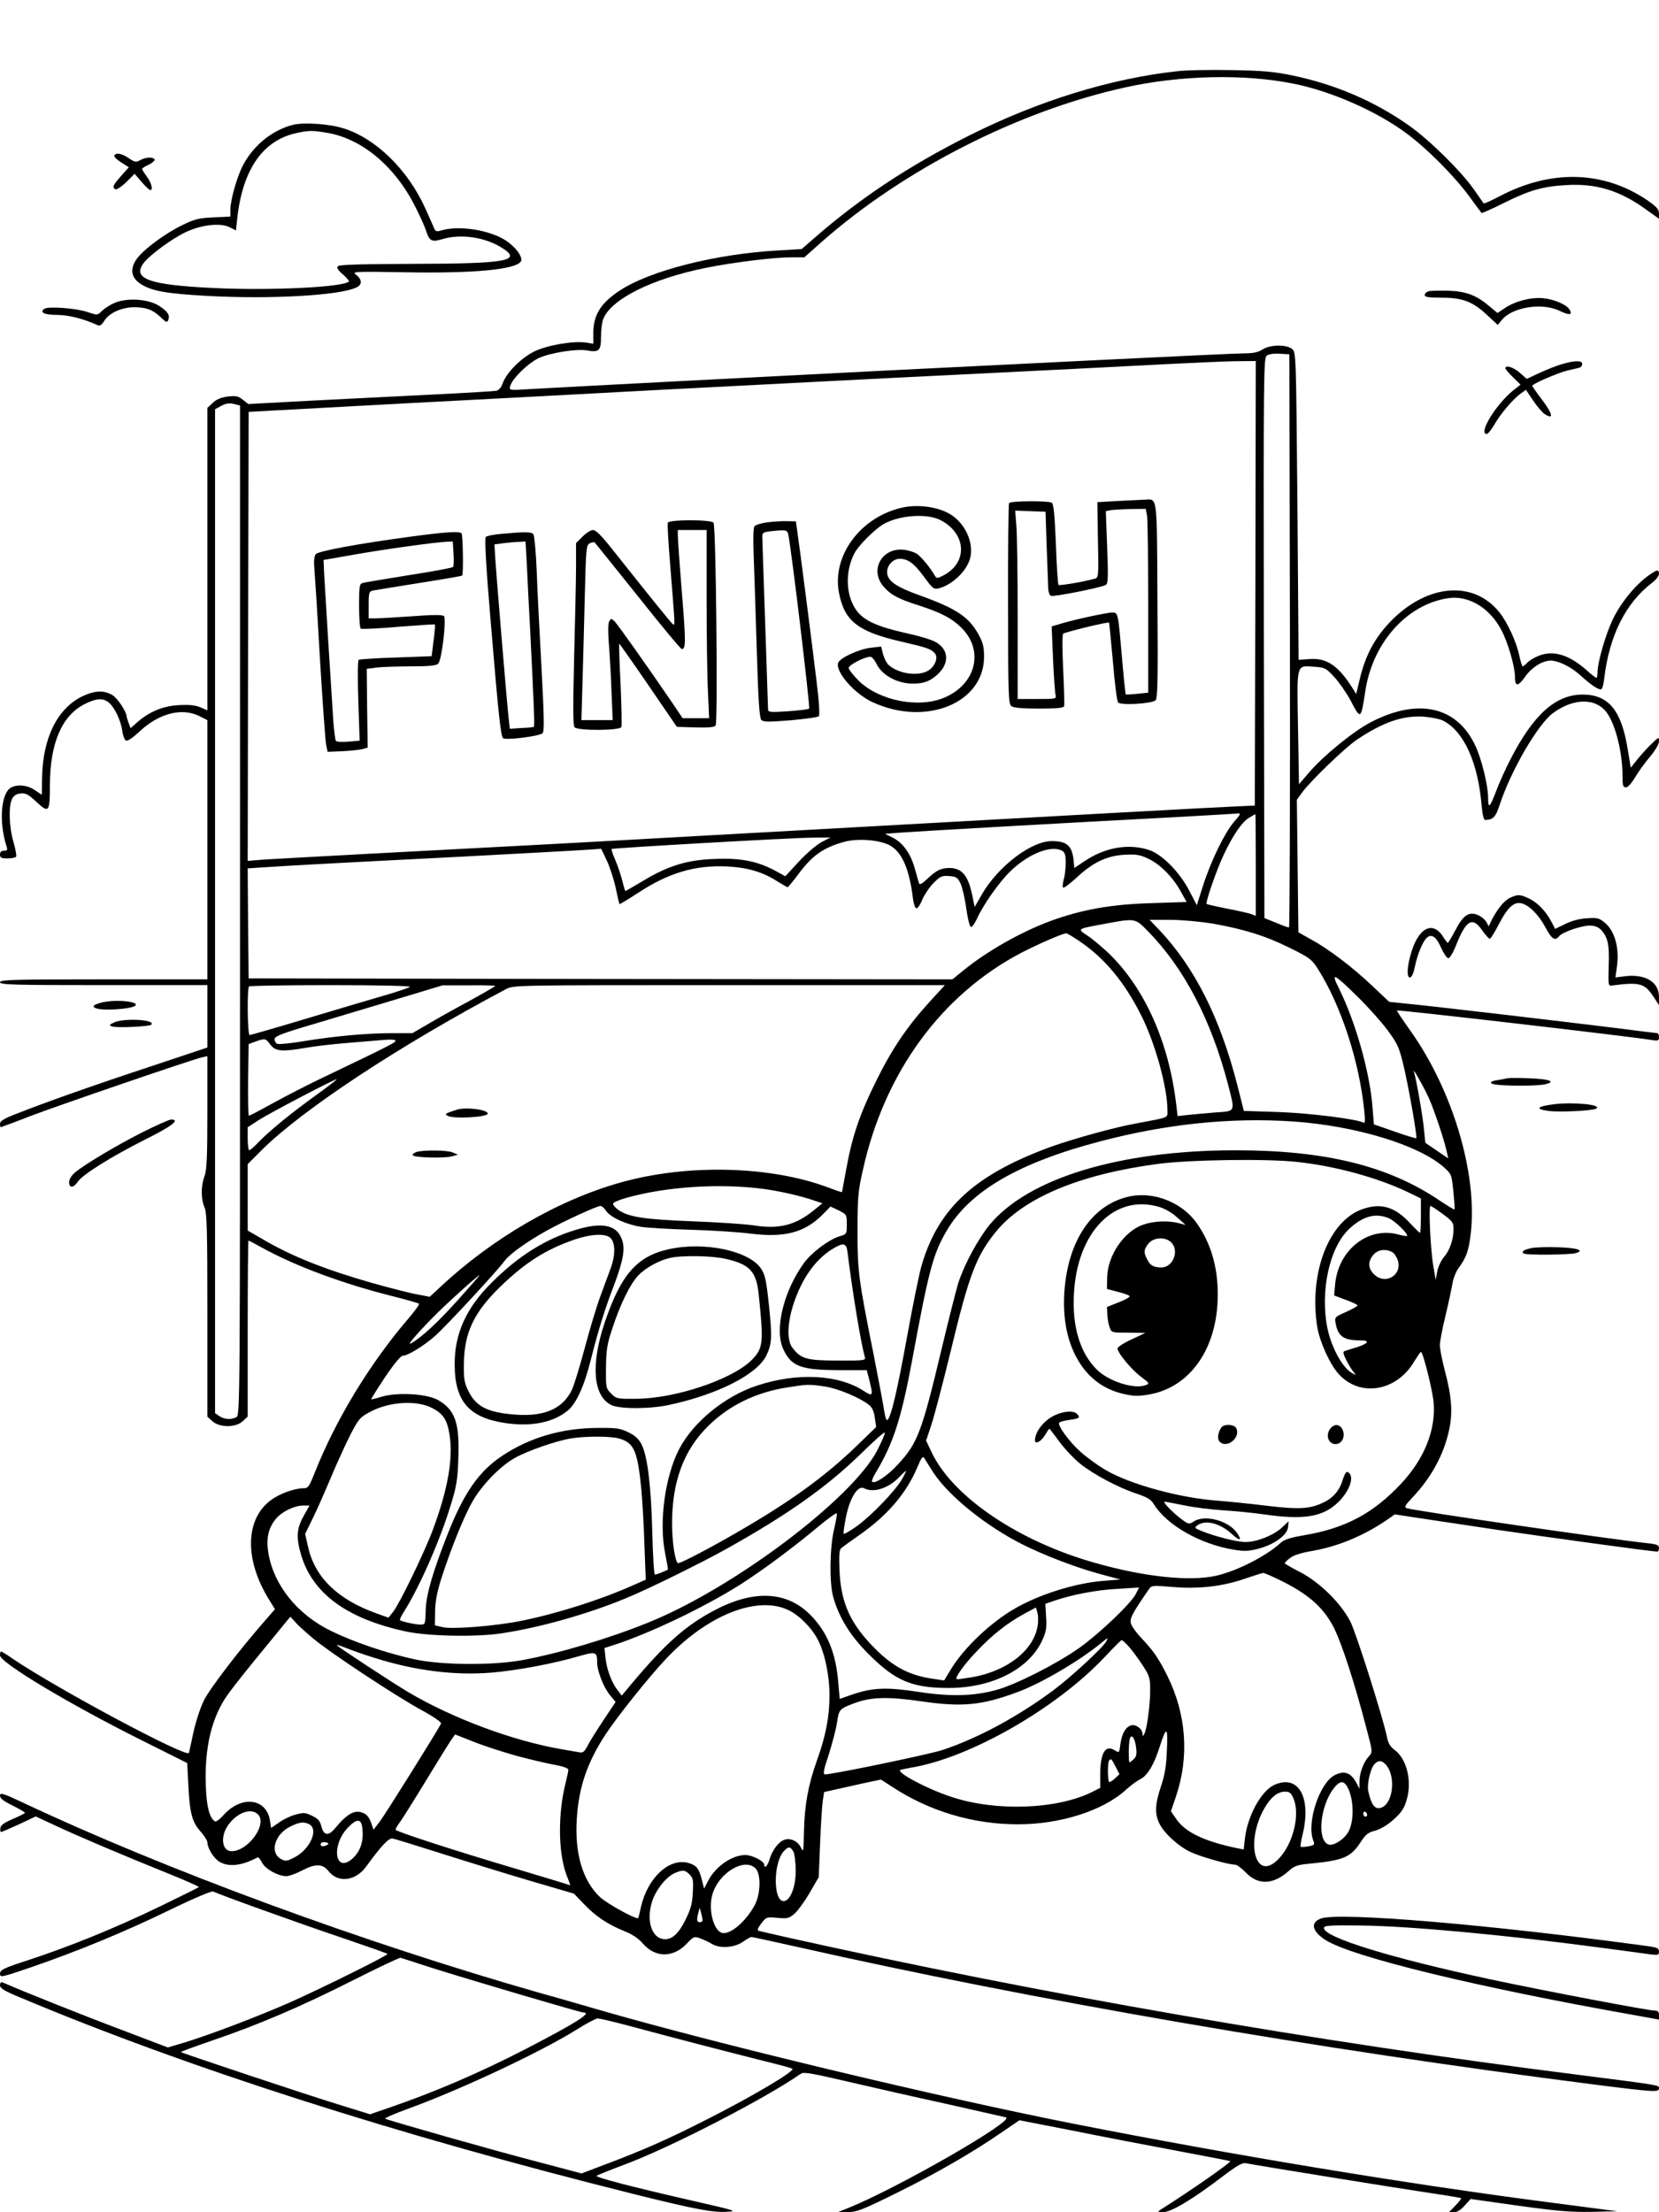
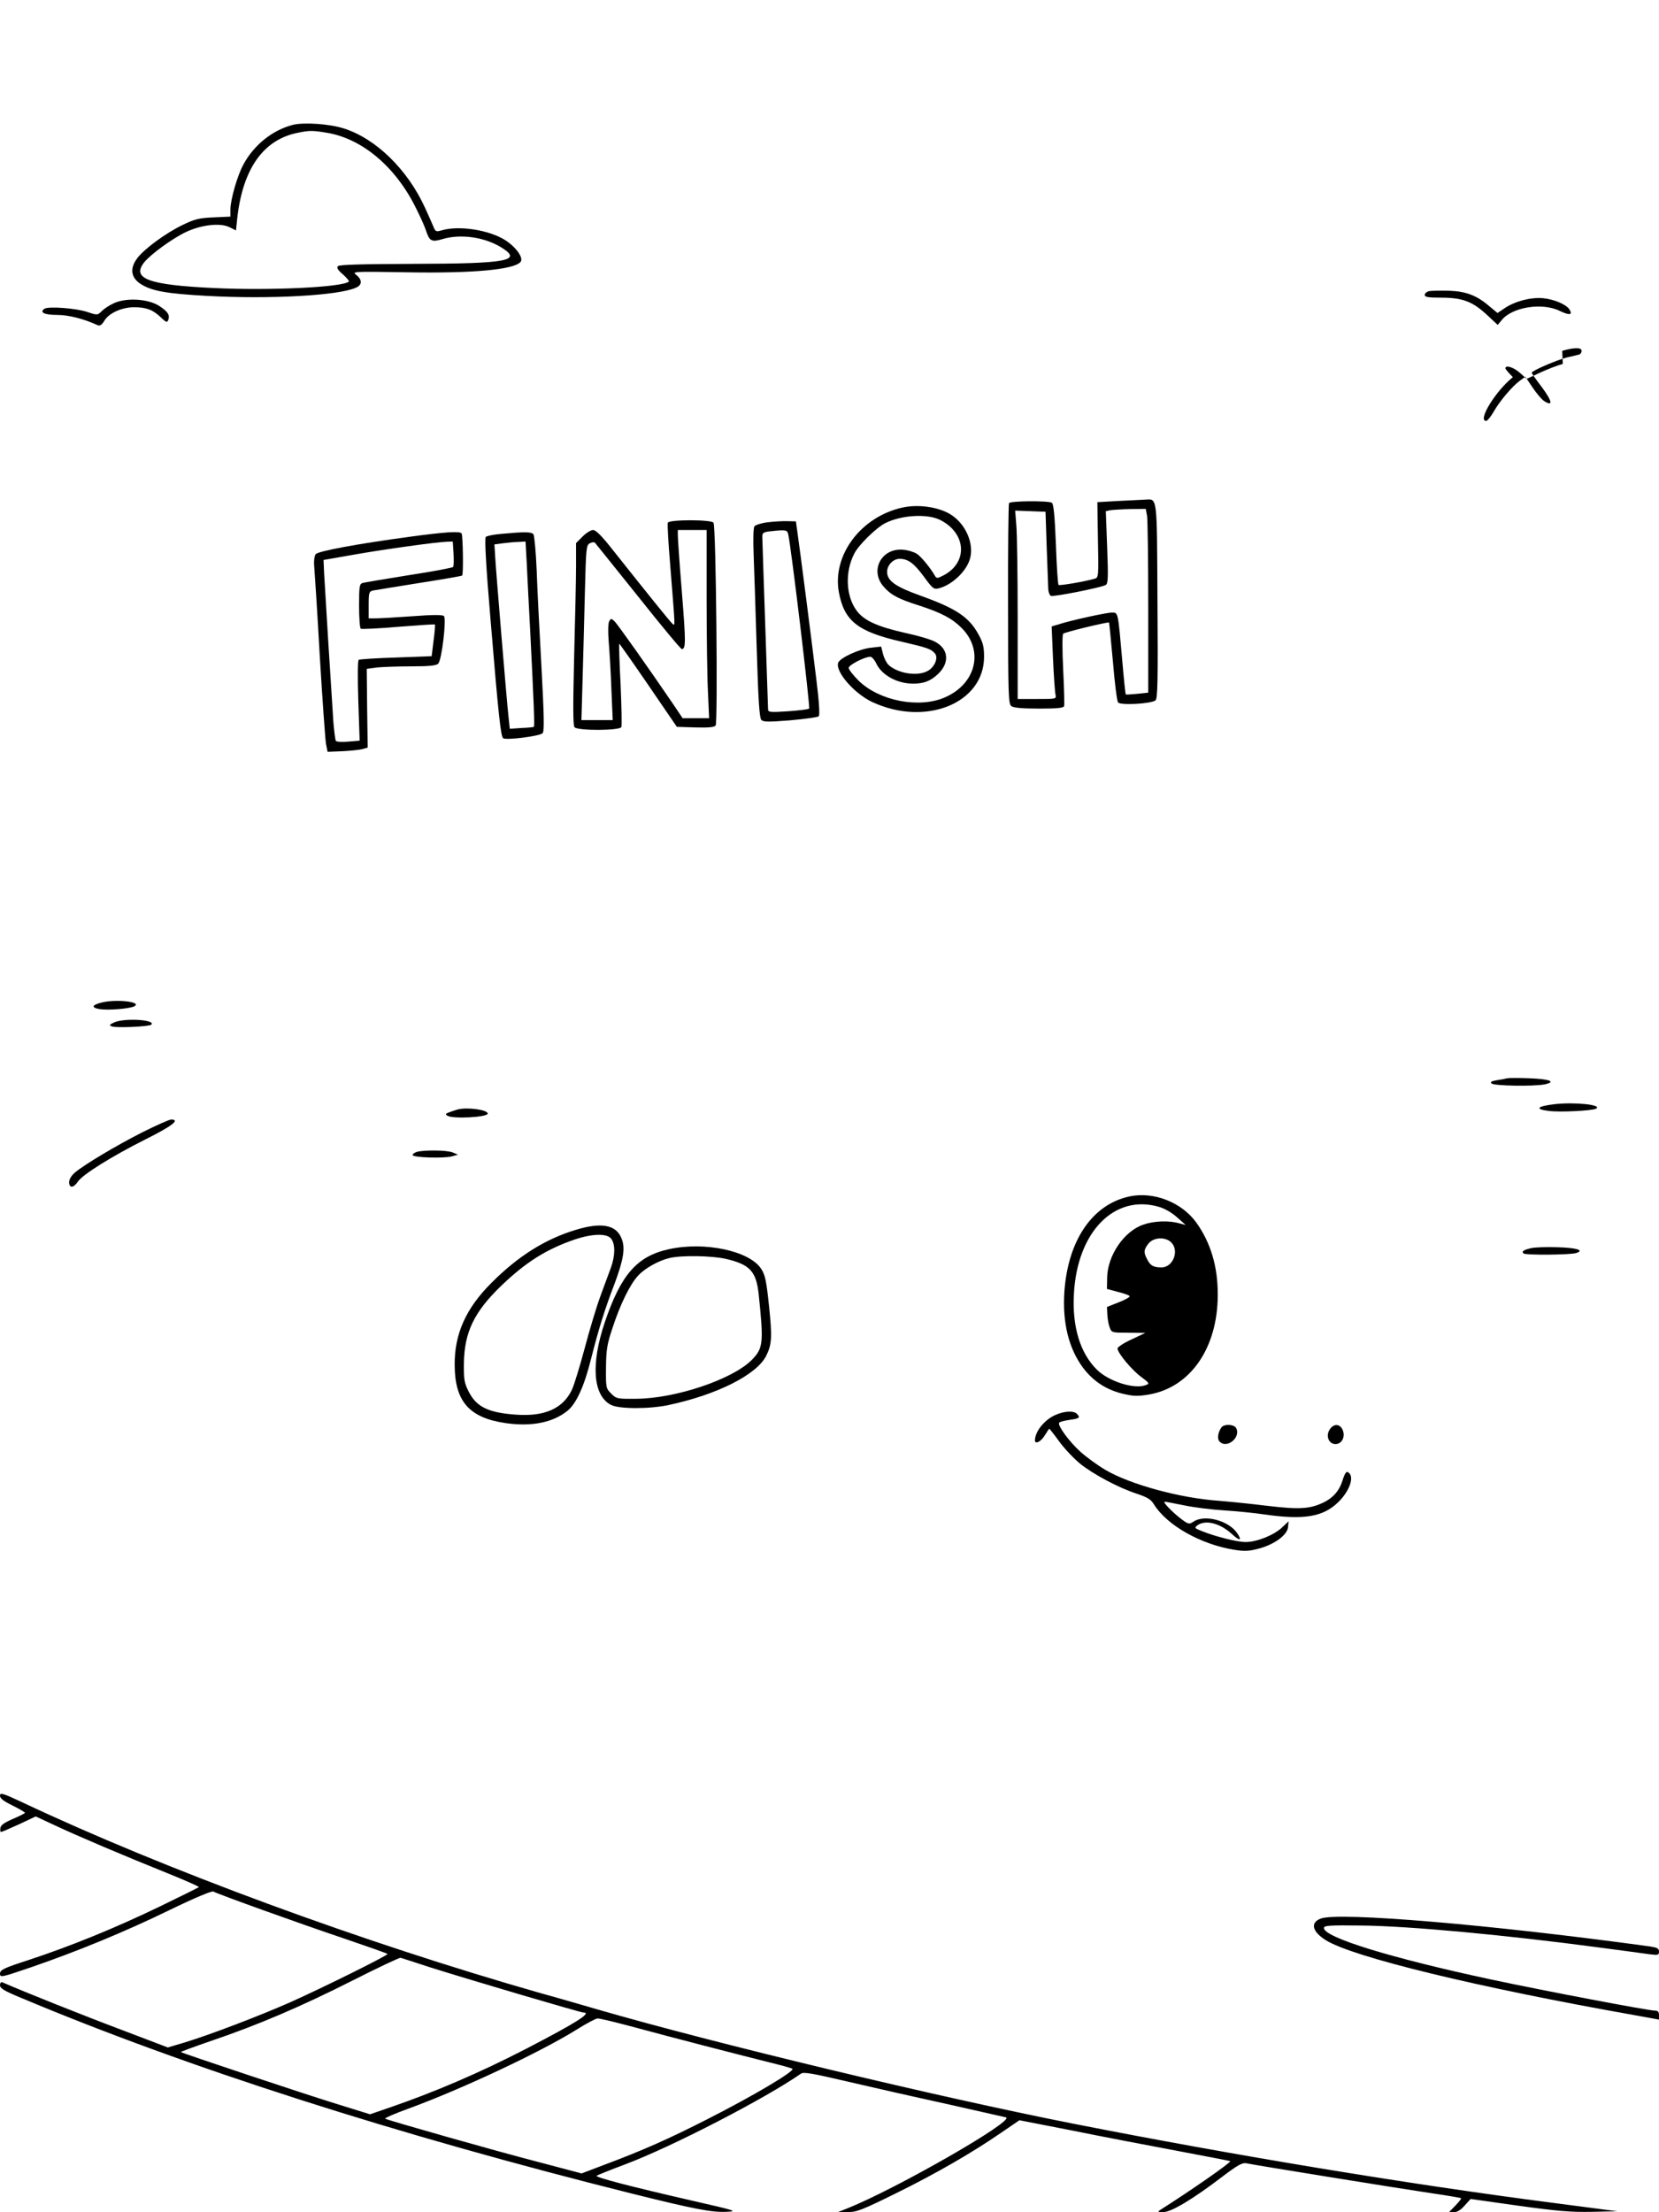
<svg xmlns="http://www.w3.org/2000/svg" version="1.0" width="864pt" height="1152pt" viewBox="0 0 864 1152" preserveAspectRatio="xMidYMid meet">
  <g transform="translate(0,1152) scale(0.1,-0.1)" fill="#000000" stroke="none">
-     <path d="M6130 11149 c-347 -38 -725 -155 -1085 -336 -312 -157 -563 -323 -800 -529 l-70 -61 -120 -7 c-327 -18 -670 -105 -829 -210 -99 -66 -136 -127 -136 -221 l0 -55 -37 6 c-67 10 -202 -13 -270 -46 -69 -34 -145 -110 -165 -166 -7 -21 -20 -36 -33 -39 -11 -2 -155 -11 -320 -19 -165 -8 -451 -23 -636 -32 l-336 -18 -29 23 c-24 19 -36 21 -79 16 -34 -5 -59 -15 -77 -33 l-28 -26 0 -787 0 -788 -37 16 c-27 11 -59 14 -113 11 -83 -5 -152 -34 -215 -89 l-35 -31 -10 27 c-5 14 -10 29 -10 32 0 25 -47 96 -74 113 -44 26 -89 25 -153 -4 -133 -62 -211 -218 -214 -429 l-1 -86 -36 24 c-39 27 -90 32 -124 14 -53 -28 -65 -179 -24 -306 6 -19 4 -23 -13 -23 -14 0 -21 -6 -21 -20 0 -17 7 -20 39 -20 22 0 42 4 45 9 3 4 -3 39 -14 77 -23 78 -26 187 -7 224 9 17 22 26 44 28 27 3 41 -5 83 -44 65 -61 70 -54 70 91 1 216 63 360 182 419 60 30 94 32 124 8 30 -24 63 -93 71 -148 3 -25 12 -48 20 -51 8 -3 37 17 68 46 102 97 224 128 315 81 l40 -20 0 -675 0 -675 -540 0 c-473 0 -540 -2 -540 -15 0 -13 67 -15 540 -15 l540 0 0 -163 0 -162 -297 -99 c-300 -99 -548 -187 -700 -247 -62 -24 -83 -37 -83 -51 0 -10 2 -18 4 -18 1 0 75 27 162 61 148 56 825 288 886 303 l28 6 0 -292 c0 -230 -3 -302 -15 -333 -19 -52 -19 -117 0 -162 13 -30 15 -117 15 -562 l0 -528 25 -23 c37 -35 123 -35 159 -1 l26 24 0 459 c0 252 2 458 4 458 2 0 34 -17 72 -38 177 -97 420 -187 679 -252 72 -18 133 -36 137 -39 4 -3 -21 -37 -54 -76 -201 -234 -379 -527 -488 -802 -30 -75 -35 -83 -59 -83 -47 0 -124 -28 -169 -61 -134 -98 -140 -306 -15 -512 l35 -57 -55 -63 c-132 -151 -285 -351 -315 -412 -18 -36 -42 -109 -54 -163 -11 -53 -22 -103 -24 -110 -8 -29 -682 331 -916 489 -31 22 -59 39 -62 39 -4 0 -6 -9 -6 -20 0 -38 362 -255 745 -446 l230 -115 6 -117 c7 -144 20 -192 65 -241 18 -21 34 -46 34 -54 0 -31 33 -84 63 -102 48 -29 117 -21 199 23 4 2 14 -11 23 -28 18 -34 82 -69 126 -70 15 0 53 14 85 31 67 35 105 34 135 -5 50 -63 141 -52 196 24 80 110 118 150 138 146 11 -2 128 -38 260 -80 132 -42 340 -106 462 -142 l222 -65 52 -54 c61 -64 122 -105 210 -141 43 -17 75 -39 97 -65 65 -75 158 -75 229 0 34 36 38 38 67 28 17 -6 46 -19 64 -30 43 -26 120 -19 164 13 18 13 36 23 42 23 6 0 112 -23 236 -51 1227 -277 2695 -531 4152 -717 315 -40 338 -41 338 -20 0 17 15 15 -425 71 -1370 173 -2794 420 -4115 715 -74 17 -141 32 -148 34 -10 4 -6 14 13 39 25 33 27 34 83 29 51 -5 61 -3 88 20 17 14 53 63 80 109 l48 83 7 175 c4 96 10 196 14 222 l7 46 67 15 c36 8 103 23 148 33 l81 17 54 -35 c195 -129 424 -198 659 -198 222 0 444 71 563 180 23 21 55 45 73 54 39 19 73 76 103 171 35 109 43 105 37 -20 -3 -82 -11 -130 -31 -188 -31 -92 -33 -144 -7 -195 26 -51 101 -119 165 -148 53 -24 194 -64 227 -64 10 0 35 -18 57 -41 65 -68 145 -64 227 11 24 22 43 29 95 34 189 18 224 33 278 116 24 37 38 48 74 57 28 8 64 29 96 58 42 38 55 58 68 103 29 98 0 215 -65 261 -19 14 -31 33 -36 58 -17 91 -160 544 -192 608 -49 96 -161 207 -265 260 -43 22 -78 42 -77 45 0 3 12 15 28 27 17 14 58 27 117 37 132 23 264 78 384 159 l44 31 111 -17 c60 -9 246 -37 413 -62 264 -39 817 -115 843 -115 5 0 9 8 9 19 0 15 -11 20 -62 25 -202 22 -1206 168 -1251 182 -15 5 -11 14 30 57 97 103 161 220 189 346 21 92 15 178 -22 316 -14 55 -26 114 -25 132 0 17 13 87 30 155 16 67 32 143 36 168 4 24 18 58 30 75 41 55 55 92 65 185 35 309 -95 744 -315 1053 -40 56 -71 103 -70 105 4 5 1207 -134 1328 -154 33 -5 37 -3 37 15 0 12 -4 21 -9 21 -5 0 -96 11 -202 25 -234 29 -919 110 -1079 126 l-115 12 -87 82 c-103 98 -228 193 -320 243 l-66 37 -4 345 -4 345 25 35 c41 58 222 233 286 277 137 92 240 128 349 121 39 -3 85 -12 102 -21 108 -56 181 -217 200 -439 4 -47 11 -78 18 -78 42 1 55 14 76 78 58 178 199 420 277 478 111 82 230 81 286 -4 44 -68 77 -205 77 -324 0 -49 3 -58 18 -58 10 0 29 21 47 51 16 28 51 76 77 107 28 33 48 67 48 81 0 25 -1 24 -36 -10 -20 -18 -53 -55 -74 -80 l-37 -47 -16 97 c-33 204 -101 285 -237 284 -139 -1 -254 -104 -374 -338 -25 -48 -57 -120 -72 -159 -35 -93 -44 -101 -44 -41 0 66 -34 203 -67 273 -96 204 -298 249 -544 121 -90 -47 -243 -171 -320 -260 l-54 -63 -5 295 c-6 340 -10 323 84 317 57 -4 62 -7 106 -55 25 -27 63 -82 84 -121 52 -101 54 -100 76 46 37 253 216 455 432 487 105 16 215 -49 276 -164 35 -64 72 -193 72 -247 0 -50 16 -50 52 1 36 51 91 85 135 85 41 -1 106 -33 155 -78 52 -47 88 -72 105 -72 7 0 14 23 18 58 26 221 111 392 249 497 20 15 36 36 36 46 0 26 -10 24 -56 -9 -69 -50 -143 -141 -184 -226 -38 -79 -80 -224 -80 -278 0 -16 -3 -28 -6 -28 -3 0 -27 18 -52 41 -90 79 -171 104 -246 75 -24 -9 -52 -26 -61 -36 -10 -11 -21 -20 -25 -20 -3 0 -11 26 -18 58 -14 68 -61 170 -102 222 -133 168 -371 151 -561 -39 -87 -88 -137 -180 -167 -306 l-19 -79 -18 29 c-74 118 -135 160 -225 153 l-57 -4 -6 800 c-7 800 -7 801 -28 819 -30 24 -115 23 -154 -3 -22 -14 -47 -20 -91 -20 -34 0 -378 -16 -765 -35 -387 -19 -888 -44 -1114 -55 -415 -21 -1637 -84 -1842 -96 -111 -7 -112 -7 -106 15 10 39 92 119 148 146 60 28 199 50 253 40 62 -11 72 -1 72 70 0 35 5 76 11 92 39 104 252 211 534 268 144 29 353 55 447 55 l67 0 91 81 c428 377 1022 680 1576 803 291 65 626 72 882 20 195 -39 431 -143 585 -257 106 -78 248 -220 327 -327 34 -47 64 -87 66 -89 2 -2 54 21 116 52 133 66 201 86 323 93 155 10 278 -27 412 -123 l73 -52 0 27 c0 22 -12 35 -62 70 -228 154 -502 161 -770 19 -43 -22 -79 -39 -81 -36 -2 2 -25 36 -52 74 -67 95 -231 257 -338 332 -177 125 -382 213 -601 259 -100 21 -155 26 -321 29 -110 2 -238 0 -285 -6z m588 -2966 c1 -821 -1 -1493 -5 -1493 -5 0 -35 11 -68 25 l-60 24 -3 1458 c-2 1381 -1 1459 15 1471 11 8 38 12 68 10 l50 -3 3 -1492z m-180 300 l-3 -1158 -70 -3 c-106 -4 -924 -49 -2770 -152 -745 -42 -979 -54 -1755 -95 -261 -14 -514 -28 -563 -31 l-87 -7 2 1169 3 1169 125 7 c69 4 384 21 700 38 316 16 910 48 1320 70 410 21 1116 58 1570 80 454 22 935 47 1070 54 135 7 293 14 353 15 l107 1 -2 -1157z m-5310 931 l22 -6 0 -2629 c0 -2588 0 -2628 -19 -2639 -28 -14 -63 -12 -89 6 l-22 15 0 2614 0 2614 28 15 c30 17 46 19 80 10z m5197 -2176 c-48 -56 -120 -205 -160 -331 l-32 -101 -39 75 c-50 97 -141 189 -208 212 -106 36 -230 15 -337 -57 l-54 -36 -3 32 c-7 83 -33 108 -115 108 -106 0 -277 -130 -362 -275 l-39 -68 -13 63 c-21 100 -53 139 -116 140 -47 0 -71 -12 -119 -58 -27 -25 -39 -31 -42 -21 -2 8 -12 42 -22 77 -22 78 -62 134 -115 160 l-40 20 78 6 c76 6 864 51 1438 81 160 9 299 17 310 18 31 4 30 1 -10 -45z m115 -222 l0 -265 -27 10 c-16 5 -72 18 -126 28 -54 11 -101 21 -103 24 -7 7 53 181 90 258 48 101 94 168 130 190 17 10 32 19 34 19 1 0 2 -119 2 -264z m-2261 119 c-25 -13 -78 -58 -118 -101 l-71 -77 -59 32 c-90 47 -176 64 -311 58 -142 -5 -242 -36 -371 -114 -49 -29 -90 -53 -92 -53 -2 0 -9 24 -16 53 -7 28 -23 77 -36 107 -13 30 -22 57 -20 59 6 5 946 59 1050 59 l90 1 -46 -24z m355 -17 c64 -36 102 -123 121 -280 4 -27 11 -48 18 -48 7 0 21 21 31 47 11 25 37 64 58 85 35 35 44 39 81 36 37 -3 44 -7 59 -38 9 -19 23 -77 30 -129 7 -52 18 -96 24 -98 6 -2 19 16 30 39 33 74 115 191 174 249 94 92 213 140 271 109 15 -9 19 -22 19 -63 0 -29 -4 -67 -10 -86 -5 -19 -7 -38 -4 -43 3 -5 34 18 69 50 86 81 159 116 253 121 62 3 80 0 127 -23 61 -30 127 -98 167 -173 l28 -50 -183 -6 c-210 -6 -365 -34 -526 -93 -154 -57 -332 -158 -453 -257 l-58 -47 -1832 2 -1833 3 -3 286 -2 287 92 6 c120 8 311 19 1023 55 319 17 613 33 653 36 l73 5 30 -63 c16 -35 37 -99 46 -143 9 -43 18 -81 19 -82 1 -2 44 24 95 57 160 106 300 147 467 139 108 -6 185 -29 261 -78 26 -16 50 -30 53 -30 3 0 28 31 56 68 72 97 129 137 234 167 73 21 187 12 242 -17z m1347 -450 c187 -192 327 -460 415 -797 37 -144 40 -137 -66 -144 -49 -4 -113 -10 -143 -13 l-54 -6 -7 58 c-38 325 -163 606 -350 788 -34 32 -83 74 -110 92 -56 37 -57 36 59 58 193 36 183 38 256 -36z m331 43 c165 -29 278 -64 405 -127 105 -52 114 -59 148 -112 119 -189 214 -478 240 -736 5 -43 4 -67 -2 -63 -31 19 -277 50 -441 56 l-184 6 -33 130 c-90 353 -221 614 -408 813 l-50 52 106 0 c59 0 155 -9 219 -19z m-689 -93 c130 -88 233 -212 319 -383 74 -146 138 -378 138 -497 0 -41 14 -35 -167 -69 -106 -19 -318 -78 -429 -117 -402 -145 -594 -318 -683 -617 -12 -38 -46 -205 -76 -370 -52 -287 -85 -428 -104 -440 -5 -3 -12 19 -16 47 -4 29 -29 161 -55 293 -79 395 -85 438 -84 650 0 169 3 204 28 313 112 507 409 913 826 1131 87 45 211 99 233 101 4 0 36 -19 70 -42z m1450 -291 c51 -50 120 -127 152 -170 51 -69 61 -89 82 -175 27 -109 75 -383 69 -389 -2 -2 -53 13 -112 34 l-109 38 -7 89 c-14 182 -88 444 -175 619 -44 88 -28 80 100 -46z m-4938 54 c-6 -5 -59 -23 -120 -41 -60 -17 -244 -72 -408 -121 -163 -49 -302 -89 -307 -89 -11 0 -14 243 -3 253 3 4 195 7 427 7 242 0 416 -4 411 -9z m445 5 c0 -2 -64 -39 -142 -82 -79 -42 -176 -97 -216 -121 l-74 -43 -101 0 c-132 0 -300 -15 -460 -41 -70 -12 -134 -18 -142 -15 -8 3 -15 14 -15 24 0 16 33 29 213 82 116 35 313 94 437 131 l225 68 138 0 c75 1 137 -1 137 -3z m2264 -80 c-117 -128 -197 -245 -279 -411 -88 -177 -127 -293 -157 -459 -12 -66 -23 -122 -23 -124 -1 -1 -33 9 -71 24 -301 113 -733 124 -1079 27 -327 -91 -671 -291 -943 -546 l-54 -50 -63 12 c-35 6 -141 33 -237 60 -248 71 -419 139 -570 228 l-78 45 0 173 0 173 72 72 c213 212 718 545 1273 839 40 21 40 21 1163 21 l1123 0 -77 -84z m-3436 -226 c27 -35 59 -38 187 -16 44 8 141 19 215 25 74 6 161 13 193 16 33 3 57 1 57 -5 0 -9 -37 -28 -363 -184 -87 -41 -211 -105 -276 -141 -65 -36 -121 -65 -125 -65 -3 0 -5 84 -4 187 l3 186 35 13 c50 18 54 17 78 -16z m6033 -277 c28 -63 81 -220 94 -282 l7 -33 -59 40 -60 41 -7 70 c-6 66 -40 261 -52 299 -10 30 47 -71 77 -135z m-5792 16 c-126 -90 -244 -186 -304 -248 -21 -23 -43 -41 -47 -41 -4 0 -8 27 -8 60 l0 60 57 37 c61 39 392 212 406 213 5 0 -42 -36 -104 -81z m5086 -139 c326 -23 650 -121 783 -237 42 -38 42 -39 51 -128 5 -49 8 -91 6 -93 -2 -2 -36 19 -77 46 -267 181 -596 262 -1063 262 -602 0 -1081 -145 -1282 -389 -59 -73 -130 -203 -162 -301 -11 -36 -50 -189 -86 -340 -104 -436 -126 -495 -227 -604 -54 -60 -122 -105 -136 -92 -3 4 4 23 17 44 93 155 134 280 192 592 87 471 109 552 181 674 121 204 373 351 796 462 345 91 681 126 1007 104z m23 -211 c194 -21 412 -80 570 -155 l72 -35 0 -89 c0 -50 -2 -90 -5 -90 -2 0 -26 23 -52 51 -79 85 -150 106 -246 73 -176 -60 -281 -332 -237 -614 13 -76 64 -191 109 -242 110 -126 303 -96 396 62 17 27 32 50 35 50 11 0 60 -197 66 -261 13 -143 -47 -294 -168 -424 -146 -156 -292 -234 -508 -270 -70 -12 -102 -22 -120 -39 -78 -71 -228 -147 -338 -172 -136 -30 -370 -6 -624 66 -402 112 -746 345 -856 577 l-29 61 28 84 c15 45 59 214 98 373 97 404 134 503 237 630 145 178 437 300 844 354 168 22 568 28 728 10z m-2783 -140 c82 -11 199 -37 269 -62 l39 -13 -44 -36 c-97 -79 -183 -100 -314 -79 -39 6 -180 16 -315 21 -257 10 -337 22 -392 61 -16 12 -27 26 -25 32 2 6 32 19 68 29 204 58 482 77 714 47z m-819 -114 c22 -34 106 -72 184 -84 36 -5 153 -12 260 -15 107 -3 246 -12 309 -20 176 -22 281 5 374 98 l42 43 43 -20 c41 -21 42 -22 42 -72 0 -51 0 -52 -38 -63 -55 -17 -145 -84 -185 -139 -106 -146 -155 -347 -108 -448 41 -90 91 -109 285 -110 l150 0 13 -50 c21 -84 19 -89 -26 -60 -132 88 -350 99 -560 29 -167 -55 -331 -190 -404 -330 -74 -143 -106 -380 -73 -543 9 -46 16 -84 14 -85 -12 -7 -60 -26 -67 -26 -5 0 -11 100 -14 223 -6 241 -25 394 -56 456 -15 28 -34 46 -68 62 -42 21 -61 24 -163 23 -186 -1 -354 -51 -496 -146 -120 -80 -198 -193 -280 -400 -80 -202 -116 -326 -117 -405 -2 -71 -3 -73 -27 -73 -28 0 -99 16 -107 23 -2 3 7 24 22 46 80 128 184 363 240 546 33 105 38 137 42 250 7 186 -17 254 -107 305 -59 32 -209 41 -291 17 -29 -9 -54 -15 -56 -14 -1 2 31 53 72 115 48 71 82 112 93 112 26 0 112 53 170 105 58 52 325 340 359 388 26 36 117 101 223 160 87 48 259 127 277 127 7 0 20 -11 29 -25z m4358 -17 c50 -37 56 -45 56 -77 0 -55 -20 -113 -50 -147 -15 -18 -30 -50 -35 -75 l-8 -44 -12 70 c-15 85 -26 315 -15 315 4 0 33 -19 64 -42z m-281 -22 c30 -12 103 -83 95 -92 -2 -2 -22 1 -44 7 -158 44 -315 -79 -331 -261 l-5 -56 61 -23 c33 -12 61 -25 61 -29 0 -4 -27 -19 -60 -34 -59 -26 -60 -27 -54 -60 13 -68 42 -88 130 -88 50 0 41 -16 -18 -35 -29 -9 -59 -18 -66 -21 -9 -3 -7 -14 9 -46 12 -24 29 -52 38 -62 15 -18 15 -18 -6 -7 -49 25 -107 129 -129 230 -41 197 10 429 116 525 71 64 135 81 203 52z m-2819 -178 c25 -203 70 -477 91 -548 4 -14 -14 -16 -142 -15 -163 0 -193 9 -237 68 -29 39 -26 128 8 231 43 128 110 223 195 278 64 40 79 37 85 -14z m2836 2 c10 -5 23 -24 29 -41 27 -78 -65 -134 -124 -74 -30 30 -32 64 -4 99 22 28 64 35 99 16z m-4869 -254 c-105 -116 -185 -190 -241 -222 -27 -15 47 69 142 163 81 79 207 191 216 193 2 0 -51 -60 -117 -134z m1914 -446 c69 -10 185 -59 232 -97 15 -12 25 -34 29 -66 l7 -48 -99 -96 c-165 -160 -349 -294 -633 -457 -140 -81 -284 -156 -299 -156 -15 0 -32 108 -32 206 0 220 61 383 189 509 109 107 247 174 410 200 109 17 112 17 196 5z m-2041 -114 c55 -29 75 -61 87 -136 20 -123 -8 -285 -87 -497 -43 -116 -174 -386 -207 -427 l-24 -30 -64 23 c-200 72 -318 186 -354 343 l-16 70 40 82 c22 44 65 142 96 216 31 74 77 174 101 221 42 81 49 89 104 118 100 53 244 61 324 17z m2315 -218 c-131 -254 -754 -722 -1197 -899 -211 -85 -466 -160 -657 -195 -152 -27 -417 -25 -555 5 -147 32 -320 91 -436 148 -175 85 -298 238 -326 404 -13 77 -1 132 39 180 32 38 95 68 141 69 l34 0 -31 -55 c-37 -66 -40 -114 -11 -208 61 -197 238 -326 540 -392 117 -26 372 -31 505 -10 199 30 449 101 644 182 116 47 403 189 531 261 319 179 516 319 694 492 66 65 122 115 124 110 2 -5 -16 -47 -39 -92z m-1345 61 c78 -22 96 -63 116 -264 5 -55 13 -183 16 -285 l7 -186 -61 -27 c-166 -75 -394 -148 -585 -187 -132 -27 -362 -46 -413 -33 l-39 9 1 75 c1 53 11 102 34 174 50 155 118 323 163 400 49 84 142 180 217 222 64 37 214 89 291 102 77 13 207 13 253 0z m1638 -179 c80 -121 272 -276 462 -372 113 -57 283 -122 406 -155 l105 -28 -85 -7 c-149 -11 -340 -71 -471 -148 -125 -74 -257 -200 -325 -310 l-37 -61 -46 7 c-131 17 -216 61 -315 160 -127 128 -176 235 -184 405 -3 82 -1 109 9 117 8 7 50 37 94 68 145 101 244 216 301 350 24 57 30 64 39 49 5 -10 27 -43 47 -75z m-164 -32 c-33 -59 -160 -191 -235 -245 -35 -25 -66 -43 -69 -40 -3 2 3 42 12 88 20 100 62 166 94 149 48 -26 129 0 184 59 17 17 31 31 34 31 2 0 -7 -19 -20 -42z m-355 -265 c-22 -96 -24 -276 -4 -348 30 -108 90 -205 186 -300 138 -138 225 -175 415 -175 227 0 418 97 488 248 20 44 24 65 20 122 l-4 68 46 16 c90 31 216 56 328 62 l114 7 -17 -34 c-26 -50 -187 -204 -295 -281 -116 -82 -328 -190 -430 -218 -119 -33 -241 -36 -409 -10 -164 25 -236 22 -342 -14 l-66 -23 -7 81 c-12 157 -57 267 -146 357 -121 122 -291 132 -494 26 -152 -79 -258 -172 -440 -389 l-48 -58 -19 25 c-32 39 -58 108 -65 167 l-6 56 53 17 c186 61 462 193 649 310 115 73 275 191 415 308 50 41 91 71 93 66 2 -5 -5 -43 -15 -86z m2346 -273 c136 -70 210 -139 261 -243 40 -83 103 -275 165 -512 34 -128 34 -129 15 -150 -28 -29 -50 -88 -50 -132 l0 -38 -15 29 c-29 55 -63 68 -114 42 -79 -41 -147 -247 -112 -339 9 -23 7 -26 -26 -32 -19 -3 -37 -4 -39 -2 -3 2 2 33 11 68 45 194 -25 312 -151 253 -68 -33 -139 -165 -151 -282 l-6 -53 -31 6 c-170 35 -271 82 -319 151 l-29 42 25 73 c72 210 56 432 -44 633 -46 92 -73 131 -135 196 -24 25 -47 57 -53 72 -10 27 3 53 93 183 13 19 19 20 122 11 135 -12 263 3 377 43 45 15 88 29 95 30 8 0 58 -22 111 -49z m-2584 -144 c56 -26 123 -93 155 -156 36 -71 60 -185 60 -287 0 -112 -19 -212 -66 -342 -45 -126 -64 -231 -67 -369 -2 -105 -3 -110 -16 -83 -16 34 -56 52 -87 40 -29 -10 -62 -54 -76 -100 -10 -36 -28 -53 -28 -29 0 18 -63 50 -98 50 -70 0 -156 -60 -194 -134 l-21 -41 -12 47 c-15 59 -28 75 -71 87 -99 27 -212 -78 -246 -230 -6 -29 -13 -55 -14 -57 -7 -11 -160 73 -198 108 -91 84 -134 228 -122 410 10 162 54 292 149 437 57 88 227 301 314 393 215 229 475 333 638 256z m1299 -81 c-19 -128 -158 -237 -341 -269 -43 -7 -79 -12 -81 -10 -10 7 38 75 101 141 84 89 157 147 247 197 l65 35 8 -27 c4 -15 5 -45 1 -67z m-3771 -69 c90 -75 425 -296 560 -370 63 -34 106 -64 104 -71 -9 -23 -289 -471 -320 -512 l-32 -41 -13 38 c-9 25 -22 42 -41 49 -43 19 -83 -3 -148 -82 -33 -39 -57 -35 -69 11 -7 29 -17 41 -48 56 -35 17 -45 18 -85 7 -25 -6 -65 -25 -87 -41 l-42 -29 -6 38 c-18 117 -148 133 -241 30 -19 -22 -40 -37 -45 -34 -29 18 -44 74 -48 182 -8 205 31 365 118 484 27 38 111 143 186 234 l136 166 27 -29 c14 -17 57 -55 94 -86z m4128 -14 c-17 -32 -184 -186 -275 -254 -186 -138 -392 -249 -577 -311 -66 -22 -571 -127 -612 -127 -12 0 -9 19 19 103 18 57 38 132 43 167 11 70 12 71 91 101 86 32 175 35 351 9 208 -30 310 -21 494 47 125 45 328 165 440 257 36 30 38 31 26 8z m120 -29 c18 -21 50 -64 71 -97 35 -54 38 -65 38 -128 0 -77 -17 -205 -31 -228 -7 -13 -8 -13 -9 1 0 26 -36 52 -60 44 -28 -9 -47 -41 -55 -97 -6 -47 -6 -47 -29 -33 -49 32 -76 -13 -76 -126 l0 -69 -39 -20 c-182 -92 -500 -105 -734 -28 -129 42 -298 132 -266 142 8 2 32 7 54 11 305 50 758 309 1010 578 44 47 83 86 86 86 4 1 22 -16 40 -36z m-3938 -54 c216 -69 423 -95 619 -79 135 12 317 46 448 84 93 27 100 25 100 -31 0 -45 34 -132 68 -172 l28 -34 -64 -96 c-35 -53 -73 -113 -83 -134 -16 -30 -24 -36 -42 -32 -12 2 -51 9 -87 15 -259 44 -577 163 -810 302 -92 56 -349 224 -365 240 -5 5 15 -1 45 -13 30 -12 95 -35 143 -50z m749 -513 c68 -18 156 -39 196 -46 44 -8 72 -18 72 -26 0 -7 -7 -39 -15 -71 -40 -160 -38 -362 5 -476 11 -28 20 -53 20 -54 0 -1 -12 3 -27 8 -16 5 -127 39 -248 75 -334 99 -635 197 -635 206 0 5 11 24 24 41 13 18 74 115 136 217 62 102 121 197 131 211 l19 27 99 -39 c55 -22 155 -54 223 -73z m3225 42 c4 -35 1 -47 -16 -62 -21 -19 -21 -19 -22 15 -2 48 2 92 8 102 10 16 25 -12 30 -55z m-107 -98 l20 -39 -22 -21 c-12 -11 -25 -20 -30 -20 -10 0 -11 104 -1 113 10 11 11 9 33 -33z m1405 13 c53 -53 44 -191 -14 -223 -37 -19 -58 5 -75 82 -8 35 11 118 31 140 20 22 37 23 58 1z m-188 -140 c24 -64 23 -158 -3 -209 -21 -41 -80 -79 -106 -69 -60 23 -43 199 27 291 37 48 59 44 82 -13z m-290 -40 c35 -85 -4 -240 -81 -316 -119 -120 -173 92 -69 270 32 55 68 83 105 83 24 0 32 -6 45 -37z m-5392 -83 c47 -52 -53 -190 -139 -190 -51 0 -60 77 -17 137 48 66 121 91 156 53z m5775 -1 c0 -5 -4 -9 -10 -9 -5 0 -10 7 -10 16 0 8 5 12 10 9 6 -3 10 -10 10 -16z m-5232 -79 c5 -64 -13 -113 -53 -149 -90 -79 -112 68 -24 161 50 52 73 49 77 -12z m-277 30 c49 -27 5 -128 -75 -171 -43 -22 -48 -23 -74 -9 -59 34 -31 128 49 168 49 24 71 27 100 12z m99 -101 c0 -4 -9 -9 -20 -12 -13 -3 -20 0 -20 8 0 8 9 13 20 12 11 -1 20 -4 20 -8z m2422 -41 c6 -13 12 -57 12 -98 1 -86 -29 -160 -63 -160 -55 0 -54 201 1 260 24 26 34 25 50 -2z m-196 -89 c28 -31 25 -130 -4 -187 -46 -88 -131 -160 -173 -147 -44 14 -71 123 -49 199 32 114 170 196 226 135z m-345 -30 c18 -18 21 -30 17 -93 -2 -56 -10 -86 -36 -139 -38 -78 -73 -109 -115 -105 -62 6 -91 93 -63 189 17 62 74 135 120 155 42 18 53 17 77 -7z m68 -236 c1 -7 -6 -13 -14 -13 -16 0 -18 12 -8 50 l7 25 7 -25 c4 -14 7 -31 8 -37z" />
    <path d="M5820 8911 l-105 -6 3 -197 c4 -184 3 -196 -15 -201 -50 -15 -185 -38 -190 -33 -4 3 -10 99 -14 213 -6 150 -12 209 -21 215 -19 11 -216 10 -223 -2 -3 -5 -6 -243 -5 -527 0 -473 2 -519 17 -530 11 -9 58 -13 144 -13 93 0 128 3 131 13 2 6 0 92 -5 191 -5 98 -5 182 0 186 8 8 234 63 239 58 1 -2 10 -93 20 -203 9 -110 21 -206 27 -213 13 -16 173 -7 195 11 11 9 13 107 10 519 -3 562 1 529 -68 526 -19 -1 -82 -4 -140 -7z m154 -78 c3 -21 6 -236 6 -479 l0 -441 -57 -6 c-32 -3 -59 -5 -60 -3 -2 2 -10 79 -18 172 -23 262 -21 254 -55 254 -28 0 -216 -41 -279 -62 l-34 -10 7 -167 c4 -91 10 -176 13 -188 5 -23 4 -23 -96 -23 l-101 0 0 413 c0 228 -3 449 -7 491 l-6 77 79 -3 79 -3 6 -180 c4 -99 7 -196 8 -216 0 -20 7 -39 14 -42 15 -6 266 44 286 57 12 7 13 41 7 197 l-7 187 23 5 c13 2 60 5 104 6 l81 1 7 -37z" />
    <path d="M4700 8877 c-217 -48 -367 -249 -331 -442 28 -149 98 -204 324 -256 138 -32 156 -38 177 -63 18 -23 -4 -73 -41 -91 -53 -28 -152 -12 -201 32 -10 9 -23 34 -29 56 l-10 40 -53 -6 c-60 -6 -163 -53 -171 -79 -15 -46 84 -160 178 -204 278 -129 582 -6 582 236 0 53 -6 75 -30 118 -49 89 -115 133 -298 199 -132 47 -177 78 -177 125 0 35 32 68 65 68 44 0 75 -23 126 -92 45 -62 52 -68 77 -62 66 16 141 84 162 149 24 72 -12 170 -82 224 -60 48 -177 68 -268 48z m195 -64 c137 -68 148 -220 21 -288 -32 -17 -38 -18 -46 -5 -23 41 -72 101 -95 116 -14 9 -45 19 -68 21 -115 13 -180 -107 -105 -192 37 -43 76 -64 187 -99 113 -37 169 -66 219 -116 118 -118 75 -292 -88 -362 -134 -58 -339 -18 -447 86 -29 29 -53 59 -53 68 0 15 83 58 113 58 7 0 21 -15 30 -34 29 -62 109 -106 193 -106 56 0 92 14 131 52 59 57 53 128 -15 165 -20 12 -91 33 -157 47 -147 33 -217 65 -255 118 -55 76 -60 200 -11 295 22 44 112 133 160 158 84 43 219 51 286 18z" />
    <path d="M3478 8798 c-3 -7 3 -110 13 -228 26 -329 26 -310 11 -298 -12 10 -123 148 -316 391 -52 66 -83 97 -97 97 -12 0 -36 -15 -55 -34 l-34 -34 0 -123 c0 -68 -5 -281 -10 -473 -6 -249 -6 -354 2 -363 16 -19 237 -18 244 1 3 7 1 107 -4 222 -6 115 -9 210 -7 212 1 1 69 -95 151 -215 l149 -218 96 -3 c69 -2 99 1 106 10 12 15 2 1036 -11 1056 -10 17 -232 17 -238 0z m202 -391 c0 -195 3 -415 7 -490 l6 -137 -69 0 -69 0 -49 73 c-135 198 -290 417 -306 432 -17 16 -19 15 -28 -2 -5 -10 -6 -54 -2 -103 4 -47 11 -158 14 -247 l7 -163 -82 0 -81 0 6 208 c3 114 9 318 12 455 6 234 7 248 26 258 11 6 23 7 27 2 4 -4 105 -131 225 -280 119 -150 221 -273 227 -273 21 0 21 38 0 298 -12 147 -21 279 -21 295 l0 27 75 0 75 0 0 -353z" />
    <path d="M3996 8800 c-32 -4 -62 -14 -67 -21 -6 -8 -7 -74 -4 -149 3 -74 10 -295 16 -490 8 -266 14 -358 24 -369 11 -11 37 -11 151 -2 77 7 143 16 148 21 6 6 2 76 -12 187 -22 184 -87 690 -100 778 l-7 50 -45 1 c-25 1 -71 -2 -104 -6z m109 -62 c17 -78 115 -901 109 -908 -5 -4 -55 -10 -111 -14 -94 -6 -103 -5 -103 11 0 10 -7 212 -15 448 -8 237 -15 440 -15 452 0 18 7 22 38 26 86 9 91 8 97 -15z" />
    <path d="M2135 8725 c-274 -37 -479 -75 -491 -91 -6 -8 -10 -33 -8 -57 2 -23 16 -233 29 -467 14 -234 29 -443 33 -465 l8 -40 76 3 c42 2 89 7 105 11 l28 8 -3 205 -2 205 52 7 c29 3 110 6 180 6 94 0 130 4 140 14 19 18 44 234 30 248 -7 7 -59 7 -164 -1 -84 -6 -170 -11 -190 -11 l-38 0 0 70 c0 64 2 70 23 75 12 2 120 20 240 39 120 19 221 36 224 39 7 7 4 207 -3 219 -8 13 -84 8 -269 -17z m227 -87 c2 -35 1 -66 -2 -70 -3 -5 -107 -24 -230 -43 -124 -20 -233 -38 -242 -41 -16 -5 -18 -19 -18 -119 0 -63 4 -116 9 -119 5 -3 93 1 196 10 103 8 188 14 190 12 2 -2 -1 -40 -7 -84 l-10 -81 -185 -7 c-102 -3 -190 -9 -195 -12 -5 -4 -6 -88 -2 -214 l7 -207 -59 -5 c-32 -3 -62 -1 -65 4 -3 5 -9 51 -13 101 -10 147 -44 695 -48 772 l-3 69 160 28 c165 29 426 65 482 67 l31 1 4 -62z" />
    <path d="M2612 8740 c-40 -3 -77 -11 -82 -16 -7 -7 1 -152 25 -435 41 -495 53 -601 65 -613 12 -12 191 10 206 26 9 10 8 84 -6 343 -10 182 -22 409 -25 505 -4 96 -12 181 -17 188 -11 13 -47 13 -166 2z m132 -167 c3 -71 11 -220 17 -333 20 -399 24 -502 19 -505 -3 -2 -32 -5 -65 -6 l-60 -4 -7 65 c-9 81 -67 777 -70 845 l-3 50 45 6 c25 3 61 7 81 7 l36 2 7 -127z" />
    <path d="M2385 5743 c-11 -3 -31 -10 -45 -15 -20 -7 -22 -11 -10 -18 28 -18 210 -8 210 11 0 20 -104 34 -155 22z" />
    <path d="M2172 5522 c-13 -4 -23 -11 -23 -17 1 -13 161 -18 203 -7 l33 9 -28 12 c-30 12 -146 13 -185 3z" />
    <path d="M5884 5290 c-195 -41 -323 -229 -341 -500 -10 -159 23 -292 97 -392 52 -69 119 -114 204 -135 59 -14 79 -15 139 -5 216 37 358 241 359 517 1 147 -36 273 -112 379 -76 105 -221 162 -346 136z m153 -55 c30 -9 68 -31 94 -55 l44 -39 -35 9 c-53 15 -131 12 -185 -7 -101 -34 -187 -161 -189 -276 l-1 -59 55 -15 c30 -7 58 -17 63 -22 4 -4 -21 -19 -55 -32 l-63 -25 2 -40 c1 -21 6 -51 12 -66 10 -28 12 -28 98 -28 l88 -1 -72 -34 c-40 -18 -73 -40 -73 -47 0 -23 74 -112 123 -148 44 -33 45 -35 24 -43 -59 -23 -191 19 -253 79 -88 86 -131 224 -121 397 17 323 212 521 444 452z m63 -185 c43 -43 9 -130 -51 -130 -41 0 -58 9 -74 41 -20 37 -19 51 6 83 26 33 88 37 119 6z" />
    <path d="M5495 4151 c-57 -26 -105 -86 -105 -132 0 -22 32 -6 51 26 12 19 22 35 24 35 1 0 25 -30 51 -66 27 -37 76 -89 109 -116 70 -56 201 -126 297 -157 53 -18 72 -29 87 -54 68 -110 244 -209 417 -237 53 -9 78 -8 127 5 82 21 151 71 155 112 l3 31 -35 -33 c-43 -40 -131 -75 -189 -75 -44 0 -156 28 -228 57 -38 15 -40 17 -23 30 41 30 116 12 177 -43 43 -40 58 -39 31 1 -43 66 -169 100 -227 62 -24 -16 -27 -15 -64 12 -45 34 -101 91 -87 91 5 0 50 -9 101 -19 51 -11 143 -22 205 -26 62 -4 157 -13 210 -21 208 -30 308 -14 388 64 54 53 81 121 59 148 -15 18 -23 10 -38 -38 -16 -50 -46 -85 -92 -109 -74 -37 -128 -41 -303 -20 -89 11 -201 22 -251 26 -200 14 -459 85 -587 160 -41 24 -100 67 -131 95 -59 53 -120 137 -111 151 2 5 27 11 54 15 52 7 58 12 38 32 -17 17 -67 14 -113 -7z" />
    <path d="M6362 4088 c-18 -24 -24 -59 -12 -73 36 -43 114 18 88 68 -10 20 -61 23 -76 5z" />
    <path d="M6925 4076 c-22 -33 -5 -76 30 -76 34 0 53 39 37 75 -15 32 -47 32 -67 1z" />
    <path d="M3000 5116 c-158 -47 -302 -137 -440 -276 -134 -133 -194 -268 -192 -430 1 -189 77 -274 267 -301 134 -19 244 3 320 64 46 37 88 128 124 274 38 150 71 257 122 389 47 127 57 187 35 237 -28 69 -105 83 -236 43z m184 -48 c21 -30 20 -87 -3 -151 -11 -28 -35 -96 -55 -149 -20 -54 -56 -175 -81 -269 -25 -94 -55 -191 -66 -215 -46 -98 -141 -141 -288 -131 -148 10 -210 40 -251 122 -22 44 -25 62 -24 145 2 162 53 268 194 404 128 123 234 190 382 241 96 32 171 33 192 3z" />
    <path d="M3484 5015 c-166 -36 -250 -132 -334 -380 -74 -219 -62 -382 32 -431 42 -22 203 -22 303 0 251 54 455 157 505 255 30 60 32 98 15 261 -14 132 -20 161 -41 193 -61 93 -293 143 -480 102z m294 -50 c127 -29 160 -65 173 -183 27 -258 24 -283 -37 -345 -102 -101 -397 -200 -601 -201 -99 -1 -103 0 -130 27 -27 27 -28 30 -27 135 1 92 5 121 34 207 40 123 92 229 134 273 35 38 107 78 163 91 62 15 219 12 291 -4z" />
    <path d="M1526 10870 c-106 -27 -203 -104 -258 -206 -32 -58 -68 -184 -68 -235 l0 -37 -87 -4 c-76 -3 -99 -9 -163 -40 -87 -42 -197 -123 -234 -171 -42 -55 -35 -104 20 -138 58 -35 131 -48 344 -60 327 -18 685 2 774 43 33 14 33 41 2 66 -24 18 -21 19 263 14 348 -6 558 14 592 54 17 20 -22 76 -79 113 -83 53 -239 78 -330 52 -30 -9 -34 -8 -44 17 -6 15 -26 59 -44 99 -91 200 -256 361 -423 414 -75 24 -207 33 -265 19z m174 -41 c183 -29 358 -175 464 -388 24 -47 49 -103 55 -123 18 -54 29 -60 86 -43 93 28 217 11 305 -43 114 -70 37 -85 -457 -86 -264 -1 -385 -4 -393 -12 -8 -8 -1 -20 26 -43 20 -18 34 -35 31 -37 -30 -30 -412 -48 -702 -34 -343 16 -431 49 -364 134 33 41 146 124 218 158 81 38 181 49 228 24 l32 -16 6 58 c28 262 136 416 318 451 59 12 74 12 147 0z" />
-     <path d="M595 10710 c-3 -5 13 -21 35 -35 l41 -26 -41 -46 c-43 -49 -46 -58 -29 -69 6 -3 31 13 56 37 l44 44 37 -43 c20 -23 40 -42 45 -42 15 0 6 38 -18 70 -14 19 -25 37 -25 40 0 4 16 14 36 23 19 10 32 22 29 27 -9 14 -45 12 -75 -4 -22 -12 -28 -11 -59 10 -37 25 -66 31 -76 14z" />
    <path d="M7443 10004 c-13 -3 -23 -12 -23 -20 0 -11 18 -14 83 -14 112 0 164 -19 238 -87 l59 -55 20 24 c54 69 212 94 303 49 50 -24 69 -22 51 7 -16 26 -78 53 -137 59 -64 6 -146 -15 -201 -52 l-37 -25 -41 34 c-67 58 -123 79 -213 82 -44 1 -90 0 -102 -2z" />
    <path d="M593 9941 c-23 -10 -51 -29 -63 -41 -22 -22 -23 -22 -74 -5 -58 20 -204 31 -225 17 -27 -19 1 -32 67 -32 59 0 138 -20 212 -54 11 -4 21 3 33 23 23 40 91 71 155 71 64 0 98 -13 139 -52 28 -27 33 -29 39 -15 10 26 -1 44 -47 74 -57 37 -171 44 -236 14z" />
-     <path d="M8139 9625 c-26 -7 -78 -27 -117 -45 l-71 -33 -36 32 c-33 29 -75 42 -75 23 0 -4 18 -25 39 -46 l40 -39 -37 -29 c-90 -72 -186 -228 -139 -228 6 0 24 22 39 48 31 55 97 133 137 162 l28 20 37 -55 c20 -30 47 -62 60 -71 48 -31 44 -3 -9 69 -30 39 -55 75 -55 78 0 10 132 67 185 80 28 6 56 13 63 15 6 2 12 10 12 19 0 18 -35 19 -101 0z" />
-     <path d="M7863 6844 c-31 -15 -65 -58 -96 -118 l-14 -30 -12 23 c-7 12 -27 29 -44 36 -47 20 -77 -1 -118 -80 -19 -36 -36 -65 -39 -65 -3 1 -14 15 -25 33 -47 74 -112 54 -153 -48 -30 -75 -41 -165 -20 -165 10 0 19 19 27 58 15 69 42 132 63 150 25 20 49 3 74 -55 13 -29 30 -53 37 -53 8 0 26 31 41 70 52 130 85 149 136 74 18 -25 35 -44 40 -42 5 2 26 36 47 77 44 85 78 117 117 107 40 -10 90 -60 125 -126 33 -61 49 -72 71 -45 17 21 115 55 159 55 26 0 44 -7 59 -22 36 -39 44 -77 40 -188 -3 -100 -2 -105 17 -102 146 19 171 12 218 -61 l27 -41 0 43 c0 78 -73 121 -179 107 l-48 -6 8 57 c13 97 -11 184 -62 227 -30 25 -39 28 -94 24 -40 -2 -80 -13 -114 -30 l-52 -25 -16 31 c-29 57 -73 104 -116 125 -51 25 -62 25 -104 5z" />
+     <path d="M8139 9625 c-26 -7 -78 -27 -117 -45 l-71 -33 -36 32 c-33 29 -75 42 -75 23 0 -4 18 -25 39 -46 c-90 -72 -186 -228 -139 -228 6 0 24 22 39 48 31 55 97 133 137 162 l28 20 37 -55 c20 -30 47 -62 60 -71 48 -31 44 -3 -9 69 -30 39 -55 75 -55 78 0 10 132 67 185 80 28 6 56 13 63 15 6 2 12 10 12 19 0 18 -35 19 -101 0z" />
    <path d="M532 6300 c-54 -13 -59 -27 -13 -35 45 -7 157 2 181 15 41 23 -92 38 -168 20z" />
    <path d="M595 6196 c-26 -12 -28 -15 -12 -21 21 -9 195 -1 205 9 25 26 -139 36 -193 12z" />
    <path d="M7850 5905 c-8 -2 -32 -7 -54 -10 -28 -5 -36 -9 -28 -17 13 -13 217 -16 276 -5 64 14 27 28 -80 32 -55 2 -106 2 -114 0z" />
    <path d="M8096 5770 c-92 -11 -105 -26 -31 -35 58 -8 230 1 248 12 33 20 -113 35 -217 23z" />
    <path d="M738 5622 c-139 -71 -296 -165 -348 -208 -18 -16 -30 -35 -30 -50 0 -32 23 -31 45 2 24 37 176 132 353 221 140 70 182 103 133 103 -10 0 -79 -31 -153 -68z" />
    <path d="M7977 5021 c-41 -9 -54 -17 -43 -28 9 -10 244 -8 275 2 44 14 4 27 -95 30 -55 2 -116 0 -137 -4z" />
    <path d="M0 2169 c0 -14 18 -28 65 -51 36 -18 65 -35 65 -38 0 -3 -28 -17 -63 -32 -44 -19 -63 -32 -65 -47 -2 -12 0 -21 3 -21 4 0 46 18 94 40 l87 41 99 -46 c119 -56 357 -157 588 -250 92 -37 166 -70 163 -72 -2 -2 -96 -49 -208 -103 -228 -110 -461 -205 -680 -277 -130 -42 -147 -51 -148 -70 0 -22 5 -21 163 33 241 83 487 184 723 299 132 64 217 99 225 95 25 -14 450 -167 679 -244 123 -42 226 -78 228 -81 6 -6 -337 -176 -505 -251 -165 -73 -418 -169 -548 -209 l-91 -27 -239 91 c-187 70 -513 200 -622 248 -8 3 -13 -3 -13 -15 0 -16 21 -29 108 -65 863 -363 1958 -714 3187 -1021 321 -80 412 -97 486 -94 62 3 57 5 -171 57 -323 74 -512 123 -503 131 4 3 71 30 148 59 243 91 732 344 917 473 13 9 61 1 235 -40 120 -28 353 -81 518 -117 165 -37 306 -69 314 -71 50 -16 -571 -372 -824 -473 l-50 -20 51 0 c44 -1 75 11 251 98 211 104 396 211 550 317 l92 63 277 -54 c152 -31 399 -78 548 -106 149 -28 272 -52 273 -53 6 -6 -205 -153 -363 -253 -17 -11 -15 -12 15 -12 40 -1 155 68 308 185 78 59 103 73 123 69 47 -10 815 -134 965 -156 83 -12 152 -24 154 -26 3 -2 -11 -19 -29 -38 l-34 -35 26 0 c17 0 36 12 56 35 l31 34 248 -35 c203 -28 272 -34 382 -32 l134 3 -329 43 c-753 97 -1661 247 -2504 413 -710 140 -1867 418 -2478 595 -86 25 -220 64 -297 85 -926 264 -1958 644 -2702 995 -100 47 -113 50 -113 33z m2241 -894 c179 -57 781 -235 797 -235 48 0 -36 -53 -298 -189 -246 -127 -478 -226 -714 -307 l-99 -34 -161 50 c-161 49 -817 268 -824 274 -1 2 70 28 160 59 241 82 464 177 733 313 132 67 245 120 251 119 7 -2 76 -24 155 -50z m1071 -314 c165 -45 547 -144 736 -191 41 -10 76 -21 79 -23 12 -13 -202 -140 -442 -262 -202 -103 -337 -163 -543 -240 l-113 -43 -227 60 c-225 58 -779 216 -796 225 -4 3 50 27 120 52 279 102 685 293 874 410 52 33 103 60 112 60 10 1 100 -21 200 -48z" />
    <path d="M6878 1529 c-55 -21 -45 -67 26 -112 140 -88 786 -245 1604 -390 l132 -24 0 24 c0 17 -6 23 -23 23 -33 0 -575 103 -847 161 -524 112 -875 220 -875 269 0 13 29 15 190 13 247 -2 753 -49 1240 -114 121 -16 241 -32 268 -36 42 -5 47 -4 47 14 0 17 -9 21 -47 27 -822 113 -1624 181 -1715 145z" />
  </g>
</svg>